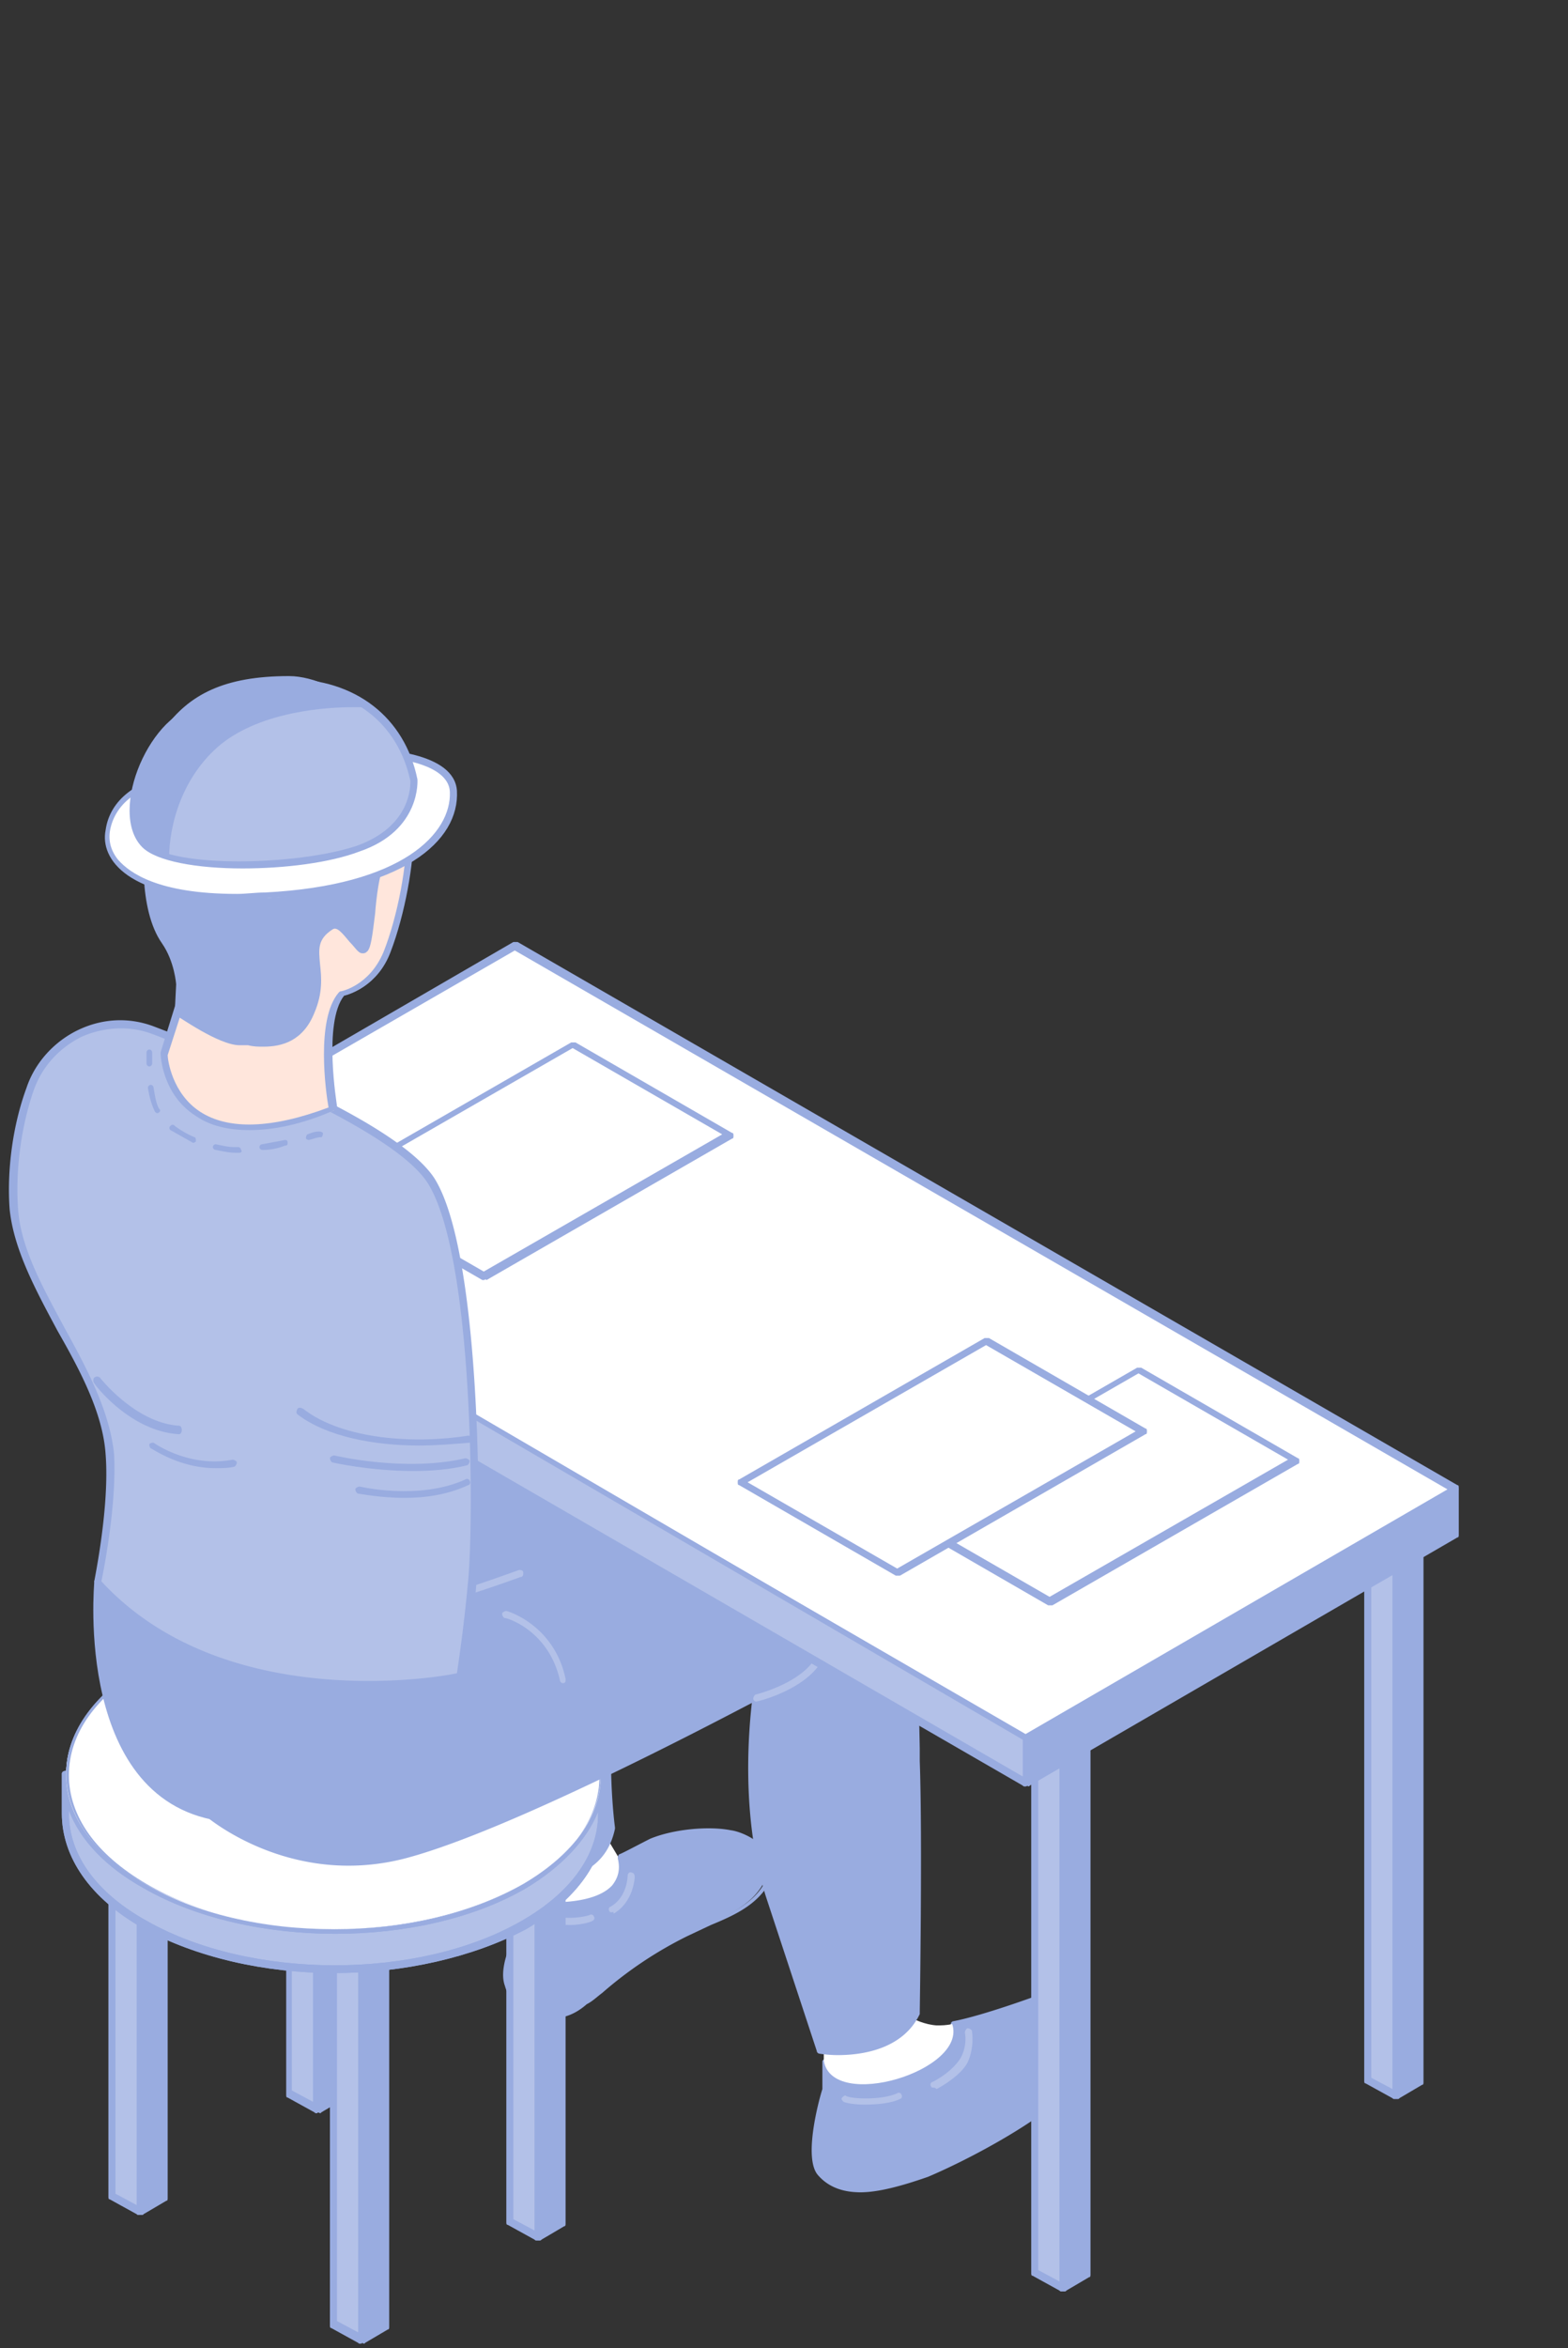
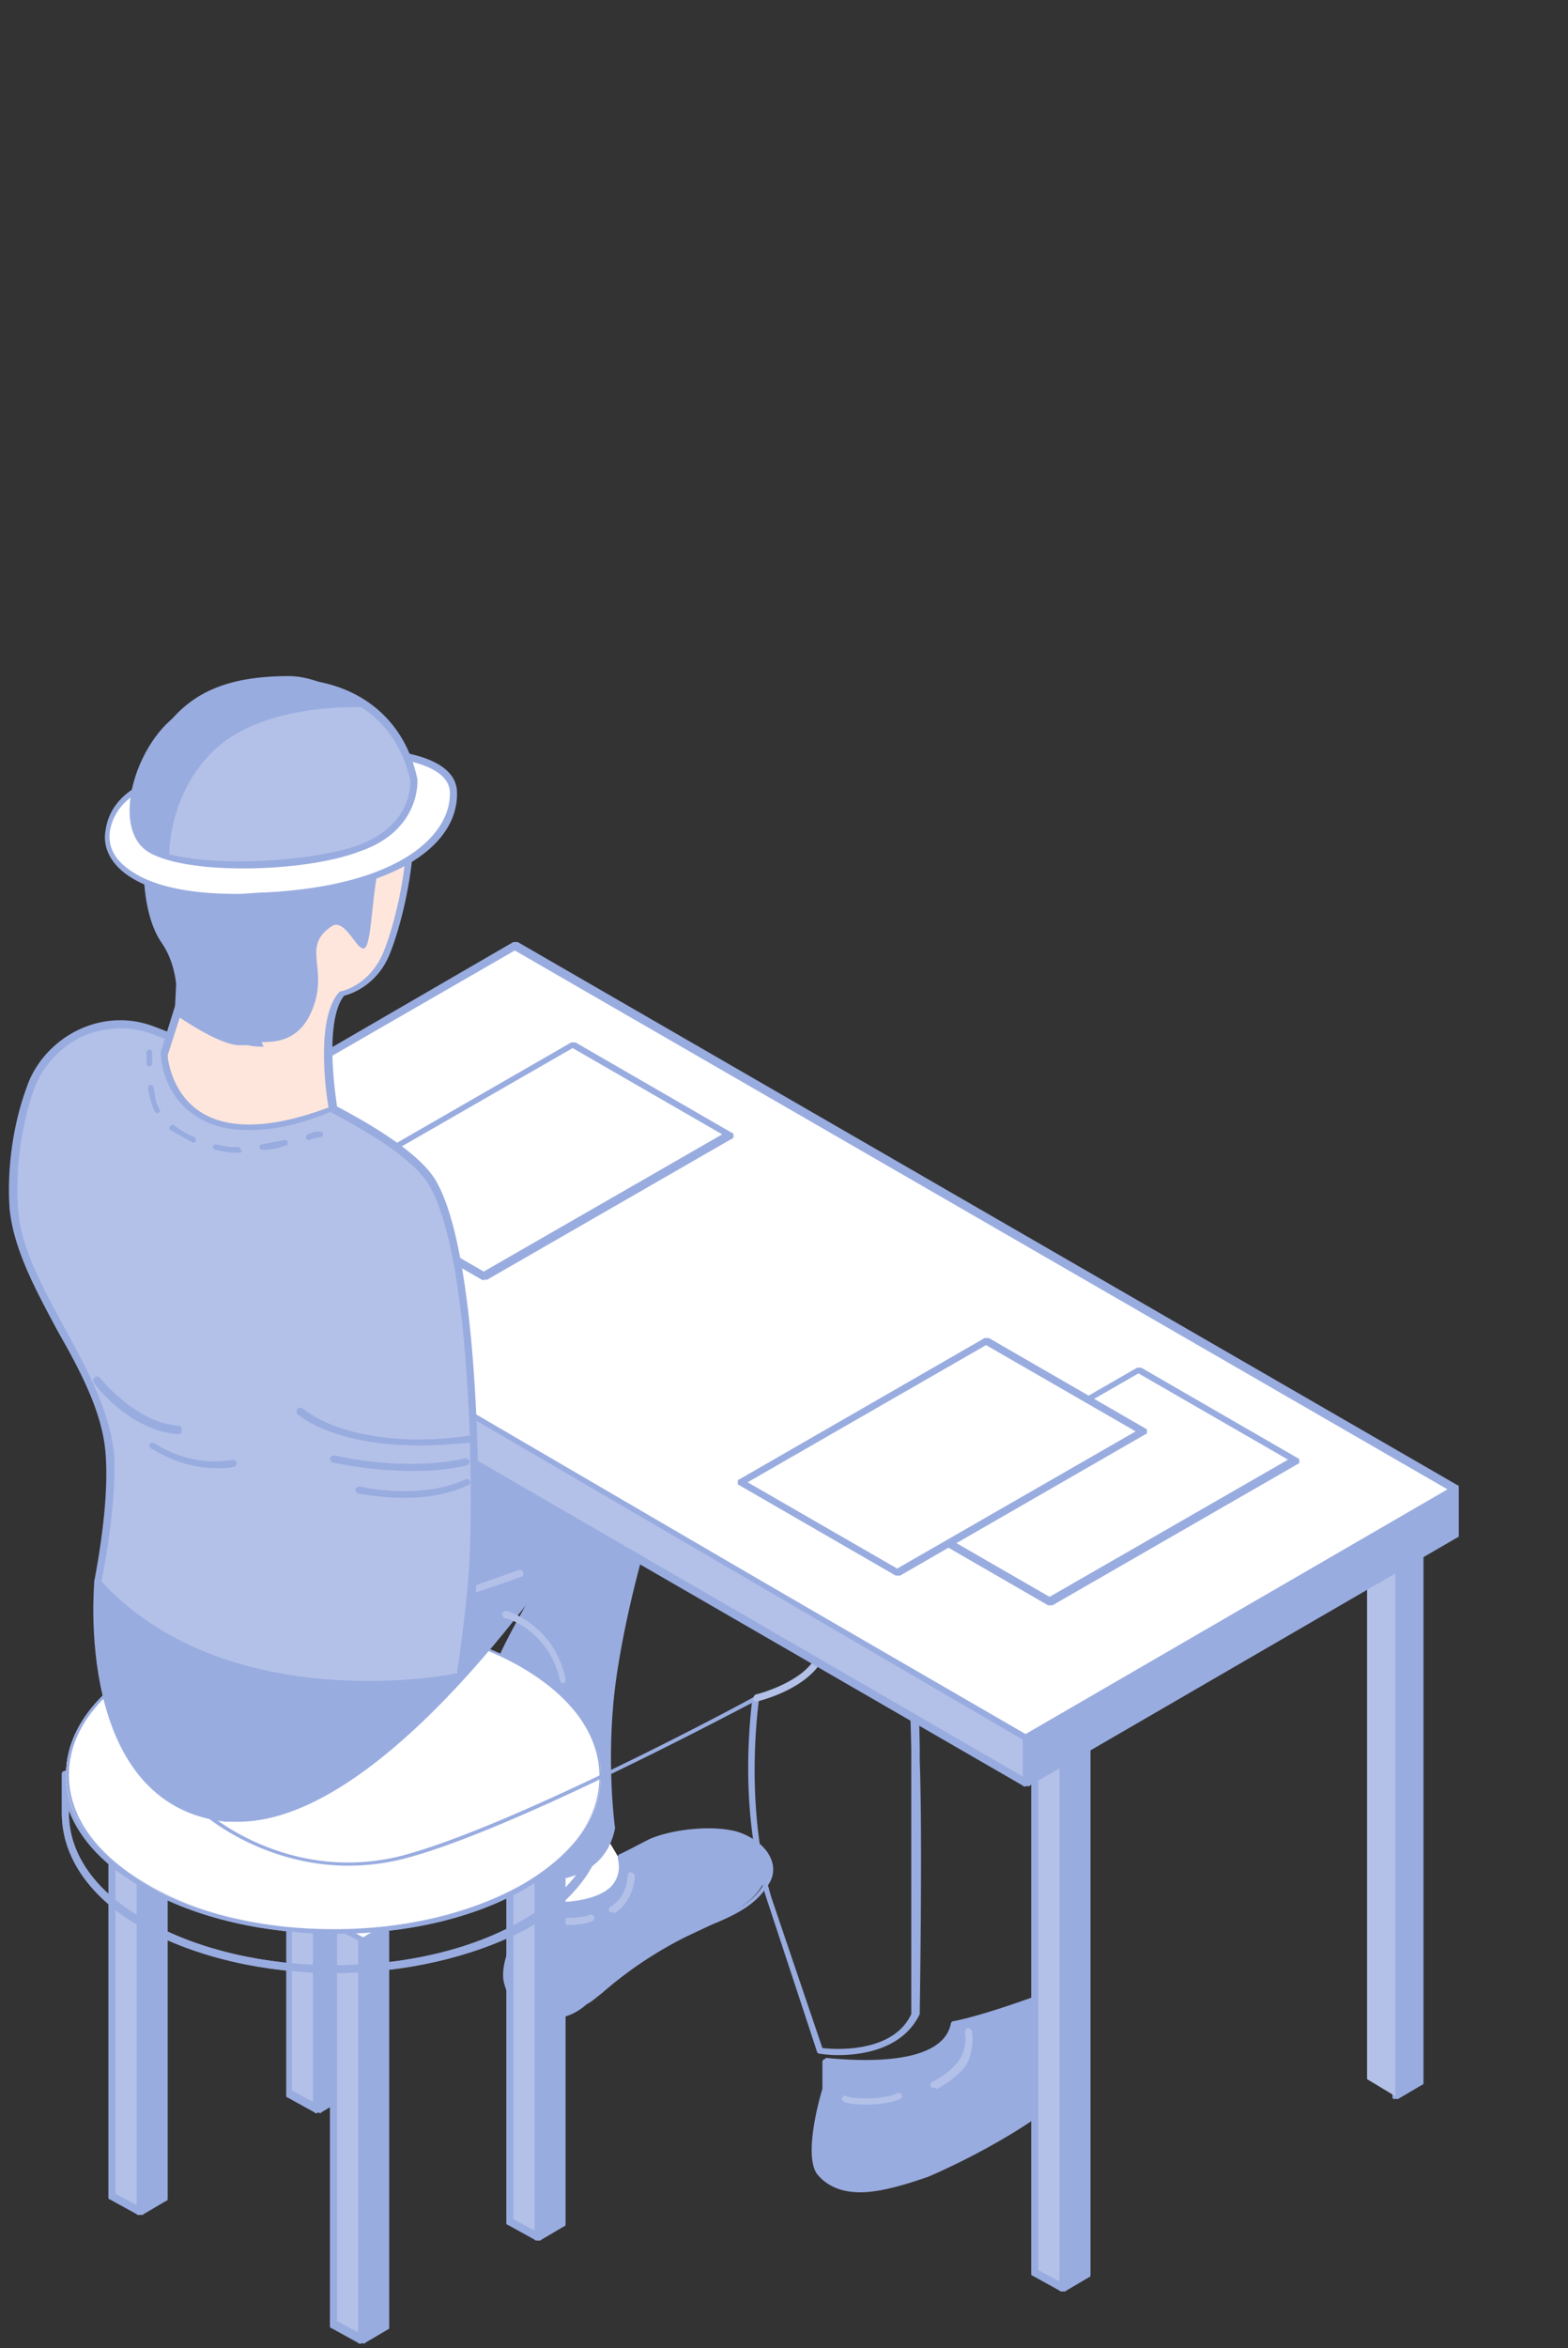
<svg xmlns="http://www.w3.org/2000/svg" xmlns:xlink="http://www.w3.org/1999/xlink" width="139" height="208" fill="none">
  <rect width="100%" height="100%" fill="#333333" stroke="none" />
  <style>.B{fill:#99ace0}.C{fill:#b3c1e8}.D{fill:#fff}</style>
  <g class="B">
    <path d="m123.688 138.451 2.126-1.253v47.237l-2.126 1.253v-47.237Z" />
    <path d="M123.688 185.939h-.125c-.125 0-.125-.126-.125-.251v-47.236c0-.126 0-.251.125-.251l2.127-1.253h.375c.125 0 .125.126.125.251v47.236c0 .125 0 .251-.125.251l-2.127 1.253h-.25Zm.375-47.362v46.485l1.501-.877V137.7l-1.501.877Z" />
  </g>
  <path d="m121.311 136.948 2.126-1.128 2.377 1.379-2.126 1.127-2.377-1.378Z" class="D" />
  <path d="m123.312 135.82 2.252 1.253-1.876 1.128-2.252-1.253 1.876-1.128Zm0 0-2.126 1.253 2.502 1.379 2.126-1.253-2.502-1.379Z" class="B" />
  <path d="M123.688 138.452v47.236l-2.502-1.503v-47.237l2.502 1.504Z" class="C" />
-   <path d="M123.688 185.939h-.125l-2.502-1.378c-.125 0-.125-.126-.125-.251v-47.236c0-.125 0-.251.125-.251h.375l2.502 1.378c.125 0 .125.126.125.251v47.236c0 .126 0 .251-.125.251h-.25Zm-2.127-1.879 1.877 1.002v-46.485l-1.877-1.002v46.485Z" class="B" />
  <path d="m54.89 164.638-1.875-3.132-6.505 3.759.125 3.508c3.128.251 9.132.251 8.256-4.135Z" class="D" />
  <g class="B">
    <path d="M64.647 162.509c-2-.251-4.878-.126-7.004.751-1 .376-2.752 1.379-2.752 1.379.876 4.385-5.129 4.385-8.256 4.134v1.128s-2.501 4.009-1.75 6.014c1.125 2.882 4.752 3.258 6.754 1.629 2.001-1.504 4.503-3.759 8.88-6.014 3.003-1.504 5.755-2.256 7.13-4.636 1.502-2.381-1.626-4.135-3.002-4.385Z" />
    <path d="M48.887 178.797c-.5 0-1-.125-1.376-.25-1.376-.376-2.377-1.253-2.752-2.632-.75-2.004 1.376-5.512 1.752-6.139v-1.002c0-.126 0-.126.125-.251.125 0 .125-.125.25-.125 2.126.25 5.879.25 7.38-1.378.5-.627.75-1.379.5-2.381 0-.125 0-.251.125-.376.125 0 1.751-.877 2.752-1.378 2.127-.877 5.254-1.128 7.13-.752 1 .125 2.877 1.002 3.502 2.381.375.751.375 1.628-.125 2.38-1.126 1.88-3.002 2.757-5.128 3.634l-2.127 1.002a35.03 35.03 0 0 0-7.505 5.012c-.5.376-.876.752-1.376 1.002-1 .877-2.001 1.253-3.127 1.253zm-1.876-9.647v.877c-.626 1.127-2.252 4.26-1.751 5.763.375 1.128 1.25 1.88 2.376 2.256 1.251.375 2.877.125 3.878-.627.375-.376.875-.626 1.376-1.002 1.751-1.379 4.002-3.133 7.63-5.012l2.252-1.002c2-.878 3.877-1.755 4.878-3.383.375-.627.375-1.253.125-1.88-.5-1.128-2.127-1.879-3.002-2.005-1.751-.25-4.753-.125-6.755.752l-2.627 1.253c.126 1.128-.125 2.005-.75 2.757-1.626 1.253-5.003 1.378-7.63 1.253z" />
  </g>
  <path d="M54.266 169.4c-.125 0-.25 0-.25-.125-.125-.126 0-.376.125-.376 1.5-.877 1.5-2.757 1.5-2.757 0-.125.126-.376.376-.25.125 0 .25.125.25.375 0 .126-.125 2.256-1.876 3.258 0-.25 0-.125-.125-.125Zm-3.753 1.127c-.75 0-1.626-.126-2.627-.376-.125 0-.25-.251-.25-.376s.25-.251.375-.251c2.502.752 4.253.126 4.253.126.125-.126.376 0 .376.125.125.125 0 .376-.126.376.126 0-.75.376-2 .376Z" class="C" />
  <g class="B">
    <path d="M58.769 127.175c0-3.258-6.505-6.641-11.508-5.638l3.377 14.534s-6.88 10.901-6.63 12.529l2.127 17.166s6.755 2.255 8.13-3.634c0 0-.875-6.139.126-13.406 1.125-9.147 4.378-16.665 4.378-21.551z" />
    <path d="M48.887 166.518c-1.501 0-2.752-.376-2.877-.501a.27.27 0 0 1-.25-.251l-2.127-17.165c-.125-1.504 5.38-10.525 6.63-12.655l-3.377-14.409v-.251c0-.125.125-.125.25-.125 3.752-.877 7.755.626 9.881 2.381 1.377 1.127 2.127 2.255 2.127 3.508 0 2.506-.876 5.889-1.876 9.648-1.001 3.508-2.002 7.643-2.627 11.903-1 7.016-.125 13.281-.125 13.281v.125c-.375 1.754-1.251 2.882-2.502 3.634-1.126.626-2.126.877-3.127.877zm-2.627-1.003c.75.251 3.378.752 5.254-.25 1.126-.627 1.876-1.629 2.126-3.133-.125-.626-.875-6.64.125-13.406.626-4.385 1.752-8.395 2.627-12.028 1-3.759 1.876-7.017 1.876-9.523 0-1.002-.625-2.005-1.876-3.007-2.001-1.629-5.629-3.007-9.006-2.381l3.377 14.159v.25c-2.627 4.26-6.754 11.277-6.63 12.279l2.127 17.04zm-18.137-14.16l2.126-1.252-.125 35.458-2.001 1.253v-35.459z" />
    <path d="M28.123 187.19h-.125c-.126 0-.125-.125-.125-.25v-35.459c0-.125 0-.251.125-.251l2.126-1.252h.375c.125 0 .125.125.125.25v35.459c0 .125 0 .25-.125.25l-2.126 1.253c-.25-.125-.25 0-.25 0Zm.25-35.584v34.707l1.5-.877v-34.707l-1.5.877Z" />
  </g>
  <path d="m25.746 149.852 2.001-1.127 2.502 1.503-2.126 1.128-2.377-1.504Z" class="D" />
  <path d="M27.747 148.85 30 150.103l-1.876 1.128-2.252-1.253 1.877-1.128Zm0-.125-2.126 1.253 2.502 1.378 2.126-1.253-2.502-1.378Z" class="B" />
  <path d="M28.123 151.356v35.458l-2.502-1.378v-35.458l2.502 1.378Z" class="C" />
  <g class="B">
    <path d="M28.122 187.191h-.125l-2.501-1.379c-.125 0-.125-.125-.125-.25v-35.459c0-.125 0-.25.125-.25h.375l2.502 1.378c.125 0 .125.125.125.25v35.459c0 .125 0 .251-.125.251-.25-.126-.25 0-.25 0Zm-2.251-2.005 1.876 1.002v-34.707l-1.876-1.002v34.707ZM47.76 162.76l2.127-1.253-.125 35.458-2.126 1.253.125-35.458Z" />
    <path d="M47.636 198.469h-.125c-.125 0-.125-.126-.125-.251v-35.459c0-.125 0-.25.125-.25l2.126-1.253h.376c.125 0 .125.125.125.25v35.459c0 .125 0 .251-.125.251l-2.127 1.253h-.25Zm.375-35.584v34.706l1.501-.877v-34.706l-1.5.877Z" />
  </g>
  <path d="m45.259 161.256 2.126-1.128 2.502 1.378-2.127 1.128-2.501-1.378Z" class="D" />
  <path d="m47.385 160.127 2.252 1.253-1.877 1.128-2.251-1.253 1.876-1.128Zm0-.125-2.126 1.253 2.502 1.378 2.126-1.253-2.502-1.378Z" class="B" />
  <path d="m47.76 162.758-.125 35.459-2.376-1.504v-35.458l2.502 1.503Z" class="C" />
  <g class="B">
    <path d="M47.636 198.468h-.125l-2.502-1.378c-.125 0-.125-.126-.125-.251V161.38c0-.125 0-.25.125-.25h.375l2.502 1.378c.125 0 .125.125.125.251v35.458c0 .126 0 .251-.125.251h-.25Zm-2.127-1.88 1.877 1.003v-34.707l-1.877-1.002v34.706ZM32 171.779l2.126-1.253v35.459L32 207.238v-35.459Z" />
    <path d="M32 207.614h-.125c-.125 0-.125-.125-.125-.251v-35.458c0-.125 0-.251.125-.251l2.127-1.253h.375c.125 0 .125.126.125.251v35.459c0 .125 0 .25-.125.25l-2.127 1.253c-.125-.125-.25 0-.25 0Zm.375-35.584v34.707l1.502-.877v-34.707l-1.502.877Z" />
  </g>
  <path d="m29.623 170.276 2.127-1.128 2.376 1.504L32 171.78l-2.377-1.504Z" class="D" />
  <path d="m31.75 169.274 2.25 1.253-1.876 1.127-2.252-1.253 1.877-1.127Zm0-.126-2.127 1.253 2.502 1.379 2.126-1.253-2.501-1.379Z" class="B" />
  <path d="M32 171.78v35.458l-2.502-1.378.125-35.459L32 171.78Z" class="C" />
  <g class="B">
    <path d="M32 207.614h-.125l-2.502-1.378c-.125 0-.125-.125-.125-.25v-35.459c0-.125 0-.251.125-.251h.375l2.502 1.379c.125 0 .125.125.125.25v35.459c0 .125 0 .25-.125.25-.125-.125-.25 0-.25 0Zm-2.127-2.004 1.877 1.002v-34.707l-1.877-1.002v34.707Zm-17.511-45.107 2.126-1.253v35.459l-2.126 1.127v-35.333Z" />
    <path d="M12.362 196.212h-.125c-.125 0-.125-.126-.125-.251v-35.458c0-.126 0-.251.125-.251l2.126-1.253h.376c.125 0 .125.125.125.251v35.458c0 .125 0 .251-.125.251l-2.127 1.253h-.25Zm.375-35.584v34.707l1.501-.877v-34.707l-1.5.877Z" />
  </g>
  <path d="m9.985 158.999 2.127-1.128 2.376 1.378-2.126 1.128-2.377-1.378Z" class="D" />
  <path d="m12.112 157.871 2.251 1.253-1.876 1.128-2.252-1.253 1.877-1.128Zm0-.125-2.127 1.253 2.502 1.378 2.127-1.253-2.502-1.378Z" class="B" />
  <path d="M12.362 160.503v35.333l-2.502-1.378.125-35.459 2.377 1.504Z" class="C" />
  <path d="M12.362 196.212h-.125l-2.502-1.378c-.125 0-.125-.126-.125-.251v-35.458c0-.126 0-.251.125-.251h.375l2.502 1.378c.125 0 .125.126.125.251v35.458c0 .126 0 .251-.125.251h-.25Zm-2.127-1.879 1.877 1.002v-34.707l-1.877-1.002v34.707Z" class="B" />
  <g class="C">
    <use xlink:href="#B" />
    <use xlink:href="#B" />
  </g>
  <g class="B">
    <use xlink:href="#C" />
    <use xlink:href="#C" />
    <use xlink:href="#D" />
    <use xlink:href="#E" />
  </g>
  <use xlink:href="#D" class="D" />
  <g class="B">
    <use xlink:href="#E" />
    <path d="M47.136 121.537c-5.128 1.128-25.017 8.144-31.02 11.653-3.753 2.13-7.506 7.016-7.506 7.016s-2.001 19.421 11.383 20.924c13.384 1.379 30.646-25.059 30.646-25.059l-3.503-14.534Z" />
    <path d="M21.118 161.381h-1.125C6.483 159.877 8.36 140.331 8.36 140.08c0 0 0-.125.125-.125.125-.25 3.752-4.886 7.505-7.016 6.129-3.509 26.143-10.525 31.146-11.653.125 0 .375.125.375.251l3.377 14.534v.251c-.75 1.002-16.51 25.059-29.77 25.059zM8.985 140.206c-.125 1.378-1.376 19.17 11.133 20.423 12.633 1.378 29.02-22.804 30.27-24.683l-3.377-14.033c-5.504 1.253-24.767 8.018-30.646 11.527-3.502 2.004-7.005 6.265-7.38 6.766zm82.931 36.836s-4.753 1.754-7.38 2.255c-.75 3.759-7.38 3.759-11.258 3.258v2.381s-1.751 5.889-.375 7.392 3.877 2.255 9.256 0 12.634-6.515 13.51-8.896c.625-2.255 1-7.517-3.753-6.39z" />
    <path d="M76.28 194.207c-1.626 0-2.877-.501-3.752-1.503-1.376-1.504.125-6.892.375-7.643v-2.381c0-.125 0-.125.125-.25.125 0 .125-.126.25-.126 3.753.376 10.257.501 11.008-3.007a.27.27 0 0 1 .25-.25c2.627-.502 7.38-2.256 7.38-2.256 1.626-.376 2.752-.125 3.627.752 1.376 1.504.876 4.511.376 6.139-1.001 2.632-8.631 7.017-13.635 9.147-2.501.877-4.503 1.378-6.004 1.378zm-2.752-11.151v2.13c-.5 1.629-1.5 6.014-.5 7.142 1.501 1.754 4.503 1.754 8.881-.125 5.504-2.256 12.509-6.641 13.26-8.771.5-1.378.875-4.26-.251-5.513-.625-.752-1.626-.877-3.002-.627-.375.126-4.628 1.755-7.255 2.256-.876 3.759-7.255 3.759-11.133 3.508z" />
  </g>
-   <path d="M84.411 179.298c-.5.125-1 .125-1.376.125-2.001-.125-4.003-1.754-4.003-1.754l-6.004 2.631v2.255c.75 4.511 12.759.878 11.383-3.257Z" class="D" />
  <path d="M82.784 184.936c-.125 0-.25 0-.25-.125-.125-.125 0-.376.125-.376 1.251-.626 2.127-1.503 2.502-2.13.625-1.128.375-2.255.375-2.255 0-.126.125-.376.25-.376s.376.125.376.25c0 0 .25 1.379-.376 2.757-.375.752-1.376 1.629-2.751 2.381-.126-.126-.25-.126-.25-.126zm-6.128 1.503c-.876 0-1.626-.125-1.877-.251-.125-.125-.25-.25-.125-.375s.25-.251.376-.126c.5.251 3.127.376 4.503-.25.125-.126.375 0 .375.125.125.125 0 .376-.125.376-.75.376-2.002.501-3.127.501z" class="C" />
  <g class="B">
-     <path d="M19.367 143.714s-2.752 10.901-1 17.04c0 0 7.255 6.39 17.387 3.759s31.27-14.033 31.27-14.033-1.5 9.272 1.126 17.667l4.504 13.657s6.504.877 8.505-3.133v-22.302c-.25-6.891-.25-18.293-5.253-20.799-5.129-2.506-23.016-.251-29.645 2.255-7.88 2.882-18.263 5.638-16.887 5.388l-10.007.501z" />
    <path d="M74.28 182.054c-.876 0-1.627-.125-1.627-.125a.27.27 0 0 1-.25-.251L67.9 168.021c-2.252-7.142-1.501-14.91-1.25-17.165-3.378 1.754-21.64 11.402-30.772 13.782-10.257 2.631-17.637-3.759-17.637-3.759l-.125-.125c-1.751-6.139.876-16.664 1-17.165a.27.27 0 0 1 .251-.251l9.882-.877c.25-.125.75-.251 1.626-.501 3.252-.877 9.882-2.882 15.385-4.887 6.38-2.255 24.517-4.761 29.896-2.13 5.003 2.506 5.253 13.031 5.378 19.922v1.128c.25 6.766 0 22.177 0 22.302v.126c-1.5 3.132-5.128 3.633-7.255 3.633zm-1.377-.626c1.001.125 6.255.501 7.88-3.007v-22.178-1.127c-.124-6.766-.5-17.04-5.128-19.421-4.878-2.381-22.265-.376-29.395 2.255-5.503 2.005-12.133 3.884-15.385 4.887-.626.25-1.251.376-1.501.376 0 0-.125 0-.125.125h-.125l-9.507.877c-.375 1.504-2.502 11.026-1 16.539.75.626 7.63 6.014 17.011 3.634 10.007-2.632 31.021-13.908 31.146-14.034h.375c.126.126.126.126.126.251s-1.376 9.272 1.125 17.541l4.503 13.282z" />
  </g>
  <path d="M29.124 145.091c-.125 0-.25-.125-.375-.25 0-.126 0-.251.25-.376s.75-.251 1.626-.501c3.252-.877 9.882-2.882 15.385-4.887.125 0 .376 0 .376.251 0 .125 0 .376-.25.376-5.504 2.004-12.134 3.884-15.386 4.886-.625.251-1.251.376-1.501.376h-.125c.125.125.125.125 0 .125zm46.656-7.517h-.124c-2.252-1.128-7.755-1.378-14.885-.626-.125 0-.376-.126-.376-.251s.126-.376.25-.376c3.378-.376 11.759-1.002 15.261.752.125.125.25.25.125.376 0 .125-.125.125-.25.125zm-8.755 13.156a.27.27 0 0 1-.25-.251c0-.125.124-.376.25-.376 0 0 5.128-1.253 5.628-4.26 0-.125.25-.25.376-.25s.25.125.25.376c-.626 3.383-6.004 4.761-6.254 4.761zm-17.137-1.629a.27.27 0 0 1-.25-.251c-1-4.385-4.628-5.513-4.879-5.513-.125 0-.25-.25-.25-.375s.25-.251.376-.251 4.252 1.253 5.253 6.014c0 .251 0 .376-.25.376z" class="C" />
  <g class="B">
    <path d="m94.293 155.492 2.126-1.253-.125 47.237-2.126 1.253.125-47.237Z" />
    <path d="M94.168 202.979h-.125c-.125 0-.125-.126-.125-.251v-47.236c0-.125 0-.251.125-.251l2.126-1.253h.376c.125 0 .125.126.125.251v47.236c0 .126 0 .251-.125.251l-2.127 1.253h-.25Zm.375-47.362v46.485l1.501-.877V154.74l-1.5.877Z" />
  </g>
  <path d="m91.791 153.988 2.127-1.128 2.501 1.379-2.126 1.127-2.502-1.378Z" class="D" />
  <path d="m93.918 152.861 2.251 1.253-1.876 1.127-2.252-1.253 1.877-1.127Zm0-.126-2.127 1.253 2.502 1.379 2.126-1.253-2.501-1.379Z" class="B" />
  <path d="m94.293 155.492-.125 47.236-2.377-1.503v-47.237l2.502 1.504Z" class="C" />
  <path d="M94.168 202.979h-.125l-2.502-1.378c-.125 0-.125-.126-.125-.251v-47.236c0-.125 0-.251.125-.251h.375l2.502 1.378c.125 0 .125.126.125.251v47.236c0 .126 0 .251-.125.251h-.25ZM92.04 201.1l1.877 1.002v-46.485l-1.877-1.002V201.1Z" class="B" />
  <path d="M90.915 153.989 7.61 105.75l38.026-21.927 83.306 48.114-38.026 22.052Z" class="D" />
  <g class="B">
    <path d="M90.916 154.239h-.126L7.484 106c-.125 0-.125-.125-.125-.25s0-.251.125-.251L45.51 83.447h.375l83.307 48.114c.125 0 .125.125.125.25s0 .251-.125.251l-38.026 22.052c-.125.125-.125.125-.25.125zM8.235 105.75l82.68 47.863 37.401-21.676-82.681-47.738-37.4 21.551z" />
    <path d="M90.916 153.989v3.885l38.026-22.052v-3.884l-38.026 22.051Z" />
    <path d="M90.916 158.249h-.125c-.126 0-.126-.125-.126-.251v-3.884c0-.125 0-.251.126-.251l38.025-22.051h.376c.125 0 .125.125.125.25v3.884c0 .126 0 .251-.125.251l-38.026 22.052c-.125-.125-.125 0-.25 0Zm.375-4.135v3.258l37.4-21.676v-3.258l-37.4 21.676Z" />
  </g>
  <path d="M7.609 105.374v4.385l83.306 48.114v-3.884L7.61 105.374Z" class="C" />
  <path d="M90.916 158.249h-.126L7.484 110.136c-.125 0-.125-.126-.125-.251V105.5c0-.126 0-.251.125-.251h.375l83.307 48.615c.125 0 .125.125.125.25v3.884c0 .126 0 .251-.125.251-.125-.125-.125 0-.25 0Zm-82.932-48.74 82.681 47.863v-3.258l-82.68-48.239v3.634Z" class="B" />
  <path d="m114.682 129.305-21.64 12.53-13.884-8.019 21.764-12.53 13.76 8.019Z" class="D" />
  <path d="M93.042 142.211h-.125l-13.884-8.019c-.125 0-.125-.125-.125-.251s0-.25.125-.25l21.765-12.53h.375l13.884 8.019c.125 0 .125.125.125.251s0 .25-.125.25l-21.764 12.53h-.25zm-13.259-8.395l13.26 7.643 21.139-12.154-13.259-7.643-21.14 12.154z" class="B" />
  <path d="m101.173 126.675-21.64 12.53-13.885-7.894 21.765-12.655 13.76 8.019Z" class="D" />
  <path d="M79.533 139.58h-.125l-13.885-8.019c-.125 0-.125-.125-.125-.251s0-.25.126-.25l21.764-12.53h.376l13.884 8.019c.125 0 .125.125.125.251s0 .25-.125.25l-21.765 12.53h-.25zm-13.259-8.27l13.259 7.643 21.139-12.153-13.259-7.643-21.139 12.153z" class="B" />
  <path d="m64.648 100.488-21.765 12.529-13.885-8.019 21.765-12.53 13.885 8.02Z" class="D" />
  <path d="M42.883 113.393h-.125l-13.884-8.019c-.125 0-.125-.125-.125-.25s0-.251.125-.251l21.764-12.53h.376l13.884 8.02c.125 0 .125.125.125.25s0 .251-.125.251l-21.765 12.529c-.125-.125-.125 0-.25 0zm-13.259-8.394l13.26 7.643 21.138-12.154-13.259-7.643-21.139 12.154z" class="B" />
  <path d="M2.606 96.479c1.626-4.51 6.504-6.891 11.007-5.263 7.38 2.757 21.515 8.52 24.517 13.282 4.128 6.515 4.128 30.446 3.627 35.333-.375 4.886-1 8.52-1 8.52s-20.64 4.135-32.147-8.395c0 0 1.376-6.64 1-11.276-.5-7.393-7.88-14.535-8.505-21.676-.125-3.258.375-7.142 1.5-10.525Z" class="C" />
  <path d="M32.876 149.478c-7.13 0-17.512-1.503-24.391-9.146-.125-.126-.125-.126-.125-.251s1.376-6.64 1-11.276c-.25-3.634-2.251-7.393-4.253-10.901-1.876-3.508-3.877-7.142-4.252-10.775-.25-3.383.25-7.393 1.5-10.776.751-2.255 2.502-4.135 4.629-5.137s4.503-1.128 6.754-.25c7.88 3.007 21.64 8.645 24.767 13.406 4.128 6.515 4.128 30.196 3.753 35.584-.376 4.886-1.001 8.52-1.001 8.52a.27.27 0 0 1-.25.251c-.25.125-3.503.751-8.13.751zm-23.89-9.397c10.631 11.527 29.269 8.646 31.52 8.144.126-.877.626-4.134 1.001-8.269.5-5.388.5-28.818-3.627-35.208-3.128-4.761-18.138-10.776-24.392-13.156-2.001-.752-4.253-.627-6.254.25-2.001 1.003-3.503 2.632-4.253 4.762-1.126 3.257-1.626 7.142-1.376 10.525.25 3.508 2.252 7.016 4.128 10.524 2.001 3.634 4.003 7.393 4.378 11.152.25 4.26-.876 10.149-1.126 11.276z" class="B" />
  <path d="M29.623 129.182s6.255 1.503 11.759.25l-11.758-.25Z" class="C" />
  <path d="M36.629 130.309c-3.878 0-7.13-.752-7.13-.752-.125 0-.25-.25-.25-.376s.25-.25.375-.25c0 0 6.254 1.503 11.633.25.125 0 .375.126.375.251s-.125.376-.25.376c-1.501.376-3.127.501-4.753.501z" class="B" />
  <path d="M31.875 131.937s5.38 1.253 9.632-.626l-9.631.626Z" class="C" />
  <path d="M35.878 132.689c-2.252 0-4.003-.376-4.128-.376s-.25-.251-.25-.376.25-.251.375-.251c0 0 5.254 1.253 9.382-.626.125-.126.375 0 .375.125.125.125 0 .376-.125.376-1.877.877-3.878 1.128-5.629 1.128z" class="B" />
  <path d="M26.497 124.921c3.627 2.756 10.382 3.132 14.885 2.381l-14.885-2.381Z" class="C" />
  <path d="M37.129 128.053c-3.878 0-8.13-.752-10.757-2.757-.125-.125-.125-.25 0-.501.125-.125.25-.125.5 0 3.502 2.757 10.007 3.133 14.635 2.381.125 0 .375.125.375.25s-.125.376-.25.376c-1.501.126-3.002.251-4.503.251z" class="B" />
-   <path d="M8.484 122.289s3.253 4.135 7.255 4.385l-7.255-4.385Z" class="C" />
  <path d="M15.864 127.051c-4.252-.25-7.38-4.26-7.505-4.511-.125-.125-.125-.375 0-.501a.38.38 0 0 1 .5 0s3.128 4.01 7.005 4.26c.126 0 .25.126.25.376s-.124.376-.25.376z" class="B" />
  <path d="M13.613 128.054s3.127 2.38 7.255 1.503l-7.255-1.503Z" class="C" />
  <path d="M19.117 130.058c-3.252 0-5.629-1.754-5.754-1.754-.125-.125-.125-.251-.125-.376.125-.125.25-.125.375-.125 0 0 3.127 2.255 7.005 1.503.125 0 .375.126.375.251s-.125.376-.25.376c-.5.125-1.126.125-1.626.125zm-5.879-35.584a.27.27 0 0 1-.25-.25V93.22a.27.27 0 0 1 .25-.25.27.27 0 0 1 .25.25v1.003a.27.27 0 0 1-.25.25zm8.005 7.643h-.375c-.5 0-1.126-.126-1.751-.251a.269.269 0 0 1-.25-.25.27.27 0 0 1 .25-.251c.625.125 1.126.251 1.626.251h.375a.27.27 0 0 1 .25.25c.126.125 0 .251-.125.251zm2.002-.251a.269.269 0 0 1-.25-.25.27.27 0 0 1 .25-.251l2.001-.376c.125 0 .25 0 .25.251 0 .125 0 .25-.25.25a5.17 5.17 0 0 1-2.001.376zm-6.13-.626l-2-1.128a.23.23 0 0 1 0-.376.23.23 0 0 1 .374 0c.5.376 1.126.752 1.752 1.002.125 0 .125.251.125.376 0 0-.125.126-.25.126zm-3.127-2.632c-.125 0-.125 0-.25-.125-.25-.501-.5-1.253-.625-2.13a.27.27 0 0 1 .25-.25.27.27 0 0 1 .25.25c.125.752.25 1.504.5 1.88.126.125.126.25-.125.375 0-.125 0 0 0 0zm13.385 2.381c-.125 0-.25-.125-.25-.125 0-.126 0-.251.125-.376.375-.125.625-.251 1-.251.125 0 .25 0 .376.126 0 .125 0 .25-.125.375-.376 0-.626.126-1.126.251z" class="B" />
  <path fill="#ffe6dc" d="M16.99 85.702l-2.376 7.769s.5 10.399 15.01 4.886c0 0-1.376-7.643.75-10.149 0 0 2.878-.5 4.003-3.633 1.251-3.258 2.127-8.02 2.002-10.525s-2.752-7.768-2.752-7.768-11.383-5.764-17.137 3.007c-4.127 5.889-1.876 11.527.5 16.413z" />
  <g class="B">
    <path d="M22.119 100.112c-1.876 0-3.502-.376-4.753-1.253-3.002-1.88-3.127-5.388-3.127-5.513v-.126l2.376-7.643c-2.376-4.886-4.628-10.524-.5-16.79 5.879-8.895 17.512-3.132 17.637-3.132l.125.126c.125.25 2.627 5.387 2.752 7.893.125 2.631-.75 7.393-2.002 10.65-1.125 3.008-3.627 3.76-4.127 3.885-1.877 2.38-.626 9.647-.626 9.773s0 .25-.25.376c-2.877 1.252-5.379 1.754-7.505 1.754zm-7.255-6.641c0 .376.375 3.383 2.877 5.012s6.38 1.503 11.383-.376c-.25-1.378-1.126-7.768.875-10.149l.125-.125c.126 0 2.627-.501 3.878-3.509 1.25-3.132 2.127-7.893 2.001-10.4-.125-2.254-2.251-6.89-2.626-7.642-1.126-.501-11.383-5.137-16.637 2.882-4.002 6.014-1.75 11.527.626 16.288v.25l-2.502 7.769z" />
    <path d="M15.74 89.587s3.752 2.632 5.504 2.632 4.878.877 6.379-2.632c1.626-3.759-1-5.638 1.751-7.517 1.251-.877 2.377 2.506 3.002 1.879s.626-5.764 1.376-7.643c.75-1.754 2.001-5.262 1.876-6.64-.25-1.379-.5-3.384-2.126-4.887-1.626-1.629-3.503-3.258-7.13-3.133-2.502.126-6.63 1.128-8.506 3.007-1.75 1.63-3.627 4.636-4.503 7.769-.5 1.88-.875 7.768 1.126 10.65 1.25 1.88 1.376 3.884 1.376 3.884l-.125 2.631z" />
-     <path d="M23.37 92.72c-.5 0-.876 0-1.376-.126h-.75c-1.877 0-5.504-2.63-5.63-2.63s-.124-.126-.124-.251l.125-2.506s-.125-2.005-1.251-3.634c-2.126-3.007-1.751-8.896-1.25-10.9.875-3.384 3.001-6.39 4.502-7.894 2.127-2.005 6.38-3.007 8.756-3.133 3.753-.125 5.754 1.504 7.38 3.133s2.002 3.633 2.127 5.012c.25 1.503-1.126 5.137-1.877 6.89-.375.878-.625 2.632-.75 4.26-.25 2.006-.375 3.133-.75 3.384-.126.125-.25.125-.376.125-.375 0-.625-.501-1.126-1.002-.625-.752-1.125-1.378-1.5-1.128-1.377.877-1.252 1.754-1.127 3.133.126 1.127.25 2.505-.5 4.26-1 2.506-2.877 3.007-4.503 3.007zm-7.255-3.258c.75.501 3.753 2.38 5.129 2.506h.75c1.877.125 4.128.376 5.379-2.506.625-1.629.5-2.882.5-3.884-.125-1.378-.25-2.506 1.376-3.634 1-.626 1.876.501 2.377 1.253.125.25.375.627.625.752.25-.376.375-1.88.5-3.007.25-1.629.376-3.508.876-4.385.75-1.88 2.001-5.263 1.751-6.39-.25-1.379-.5-3.258-2.001-4.762-1.626-1.629-3.503-3.132-6.88-3.007-2.752.125-6.63 1.253-8.255 2.882-1.501 1.504-3.503 4.385-4.378 7.643-.5 1.88-.75 7.643 1.125 10.274 1.376 1.88 1.376 4.01 1.376 4.01l-.25 2.255z" />
+     <path d="M23.37 92.72c-.5 0-.876 0-1.376-.126h-.75c-1.877 0-5.504-2.63-5.63-2.63s-.124-.126-.124-.251l.125-2.506s-.125-2.005-1.251-3.634c-2.126-3.007-1.751-8.896-1.25-10.9.875-3.384 3.001-6.39 4.502-7.894 2.127-2.005 6.38-3.007 8.756-3.133 3.753-.125 5.754 1.504 7.38 3.133c.25 1.503-1.126 5.137-1.877 6.89-.375.878-.625 2.632-.75 4.26-.25 2.006-.375 3.133-.75 3.384-.126.125-.25.125-.376.125-.375 0-.625-.501-1.126-1.002-.625-.752-1.125-1.378-1.5-1.128-1.377.877-1.252 1.754-1.127 3.133.126 1.127.25 2.505-.5 4.26-1 2.506-2.877 3.007-4.503 3.007zm-7.255-3.258c.75.501 3.753 2.38 5.129 2.506h.75c1.877.125 4.128.376 5.379-2.506.625-1.629.5-2.882.5-3.884-.125-1.378-.25-2.506 1.376-3.634 1-.626 1.876.501 2.377 1.253.125.25.375.627.625.752.25-.376.375-1.88.5-3.007.25-1.629.376-3.508.876-4.385.75-1.88 2.001-5.263 1.751-6.39-.25-1.379-.5-3.258-2.001-4.762-1.626-1.629-3.503-3.132-6.88-3.007-2.752.125-6.63 1.253-8.255 2.882-1.501 1.504-3.503 4.385-4.378 7.643-.5 1.88-.75 7.643 1.125 10.274 1.376 1.88 1.376 4.01 1.376 4.01l-.25 2.255z" />
  </g>
  <path d="M20.993 79.438c-6.754 0-9.506-1.629-10.632-3.007-.75-.877-1-1.88-.876-2.756.5-2.506 2.627-4.26 6.004-4.761l14.01-2.256h1.5c2.628 0 8.882.376 9.007 3.634.125 4.01-4.128 8.52-16.636 9.272-.75-.126-1.626-.126-2.377-.126Z" class="D" />
  <path d="M31.125 66.909c2.002 0 8.631.25 8.756 3.257.125 3.634-4.128 8.27-16.386 8.896-.876 0-1.626.126-2.502.126-7.004 0-9.506-1.88-10.507-3.007-.625-.752-.875-1.63-.75-2.506.375-2.38 2.501-4.135 5.879-4.511l14.01-2.255h1.5Zm0-.627h-1.5l-14.01 2.256c-3.378.5-5.88 2.255-6.255 5.011-.5 2.506 1.877 6.14 11.758 6.14.75 0 1.626 0 2.502-.125 12.008-.627 17.137-5.012 16.887-9.523-.25-3.383-6.505-3.759-9.382-3.759Z" class="B" />
  <path d="M36.629 69.164s.375 4.26-4.878 6.14c-5.379 1.879-16.637 2.004-19.013-.377s-.5-7.893 2.126-10.524c2.502-2.38 5.88-3.884 10.507-3.884 6.255.125 10.257 3.508 11.258 8.645z" class="C" />
  <g class="B">
    <path d="M21.494 76.932c-4.003 0-7.63-.626-8.881-1.88-.75-.751-1.126-1.879-1.126-3.257 0-2.631 1.376-5.764 3.252-7.643 2.752-2.631 6.254-4.01 10.632-4.01h.125c6.004 0 10.382 3.384 11.508 8.896 0 0 .375 4.511-5.128 6.39-2.627 1.003-6.63 1.504-10.382 1.504Zm3.877-16.038c-4.253 0-7.63 1.253-10.257 3.76-1.75 1.753-3.127 4.76-3.127 7.141 0 1.253.375 2.255 1 2.882 2.252 2.255 13.385 2.005 18.639.25 4.878-1.754 4.753-5.387 4.753-5.763-1.126-5.137-5.129-8.27-10.883-8.27h-.125Z" />
    <path d="M14.74 75.553c-.876-.25-1.377-.501-1.752-.877-2.251-2.13-.5-7.142 1.626-10.023 2.502-3.258 5.63-4.636 11.008-4.636 1.626 0 3.502.751 5.754 2.13h-.125c-2.252 0-8.006.376-11.758 3.383-3.378 2.756-4.754 7.016-4.754 10.023Z" />
    <path d="M25.622 60.393c1.376 0 2.877.5 4.753 1.503-2.752.126-7.63.627-11.008 3.383-3.377 2.632-4.628 6.766-4.878 9.773-.625-.25-1-.376-1.25-.626-2.127-2.005-.376-6.891 1.625-9.648 2.377-3.007 5.504-4.385 10.758-4.385Zm0-.501c-5.754 0-8.881 1.628-11.133 4.76-2.126 2.883-4.003 8.02-1.626 10.4.375.376 1.251.752 2.127 1.003 0-3.133 1.25-7.393 4.628-10.15 3.627-2.881 9.256-3.257 11.633-3.257h1.125c-1.876-1.378-4.503-2.756-6.754-2.756Z" />
  </g>
  <defs>
-     <path id="B" d="M53.265 157.37v3.509c0 3.508-2.252 7.016-6.88 9.647-9.256 5.388-24.266 5.388-33.523 0-4.628-2.756-7.005-6.264-7.005-9.773v-3.508c0 3.508 2.377 7.142 7.005 9.773 9.257 5.388 24.267 5.388 33.523 0 4.628-2.631 6.88-6.139 6.88-9.648Z" />
    <path id="C" d="M29.624 174.786c-6.13 0-12.258-1.378-17.012-4.009-4.628-2.631-7.13-6.265-7.13-10.149v-3.508c0-.126.126-.251.376-.251.125 0 .375.125.25.376 0 3.634 2.376 7.017 6.88 9.522 9.256 5.263 24.14 5.263 33.272 0 4.378-2.505 6.755-5.888 6.755-9.397 0-.125.125-.25.375-.25.125 0 .375.125.25.376v3.508c0 3.759-2.502 7.267-7.005 9.898-4.753 2.506-10.882 3.884-17.011 3.884ZM6.108 160.377v.251c0 3.634 2.376 7.017 6.88 9.522 9.256 5.263 24.14 5.263 33.272 0 4.378-2.505 6.755-5.888 6.755-9.397v-.25c-1.001 2.506-3.252 4.886-6.38 6.766-9.256 5.387-24.516 5.387-33.898 0-3.377-1.88-5.628-4.26-6.63-6.892Z" />
    <path id="D" d="M29.624 170.902c-6.38 0-12.258-1.378-16.761-4.009s-7.005-6.014-7.005-9.648 2.377-7.016 6.88-9.648 10.382-4.009 16.761-4.009 12.258 1.378 16.761 4.009 7.005 6.015 7.005 9.648-2.377 7.017-6.88 9.648-10.382 4.009-16.761 4.009z" />
    <path id="E" d="M29.499 143.713c6.254 0 12.258 1.379 16.761 4.01s6.88 6.014 6.88 9.648-2.377 7.016-6.755 9.522c-4.378 2.631-10.382 4.01-16.636 4.01s-12.258-1.379-16.761-4.01-6.88-6.014-6.88-9.648 2.377-7.016 6.755-9.522c4.378-2.631 10.256-4.01 16.636-4.01zm0-.25c-6.13 0-12.133 1.378-16.762 4.009-9.256 5.388-9.13 14.159.126 19.421 4.628 2.631 10.757 4.01 16.76 4.01 6.13 0 12.134-1.379 16.762-4.01 9.257-5.388 9.131-14.158-.125-19.421-4.628-2.631-10.757-4.009-16.761-4.009z" />
  </defs>
</svg>